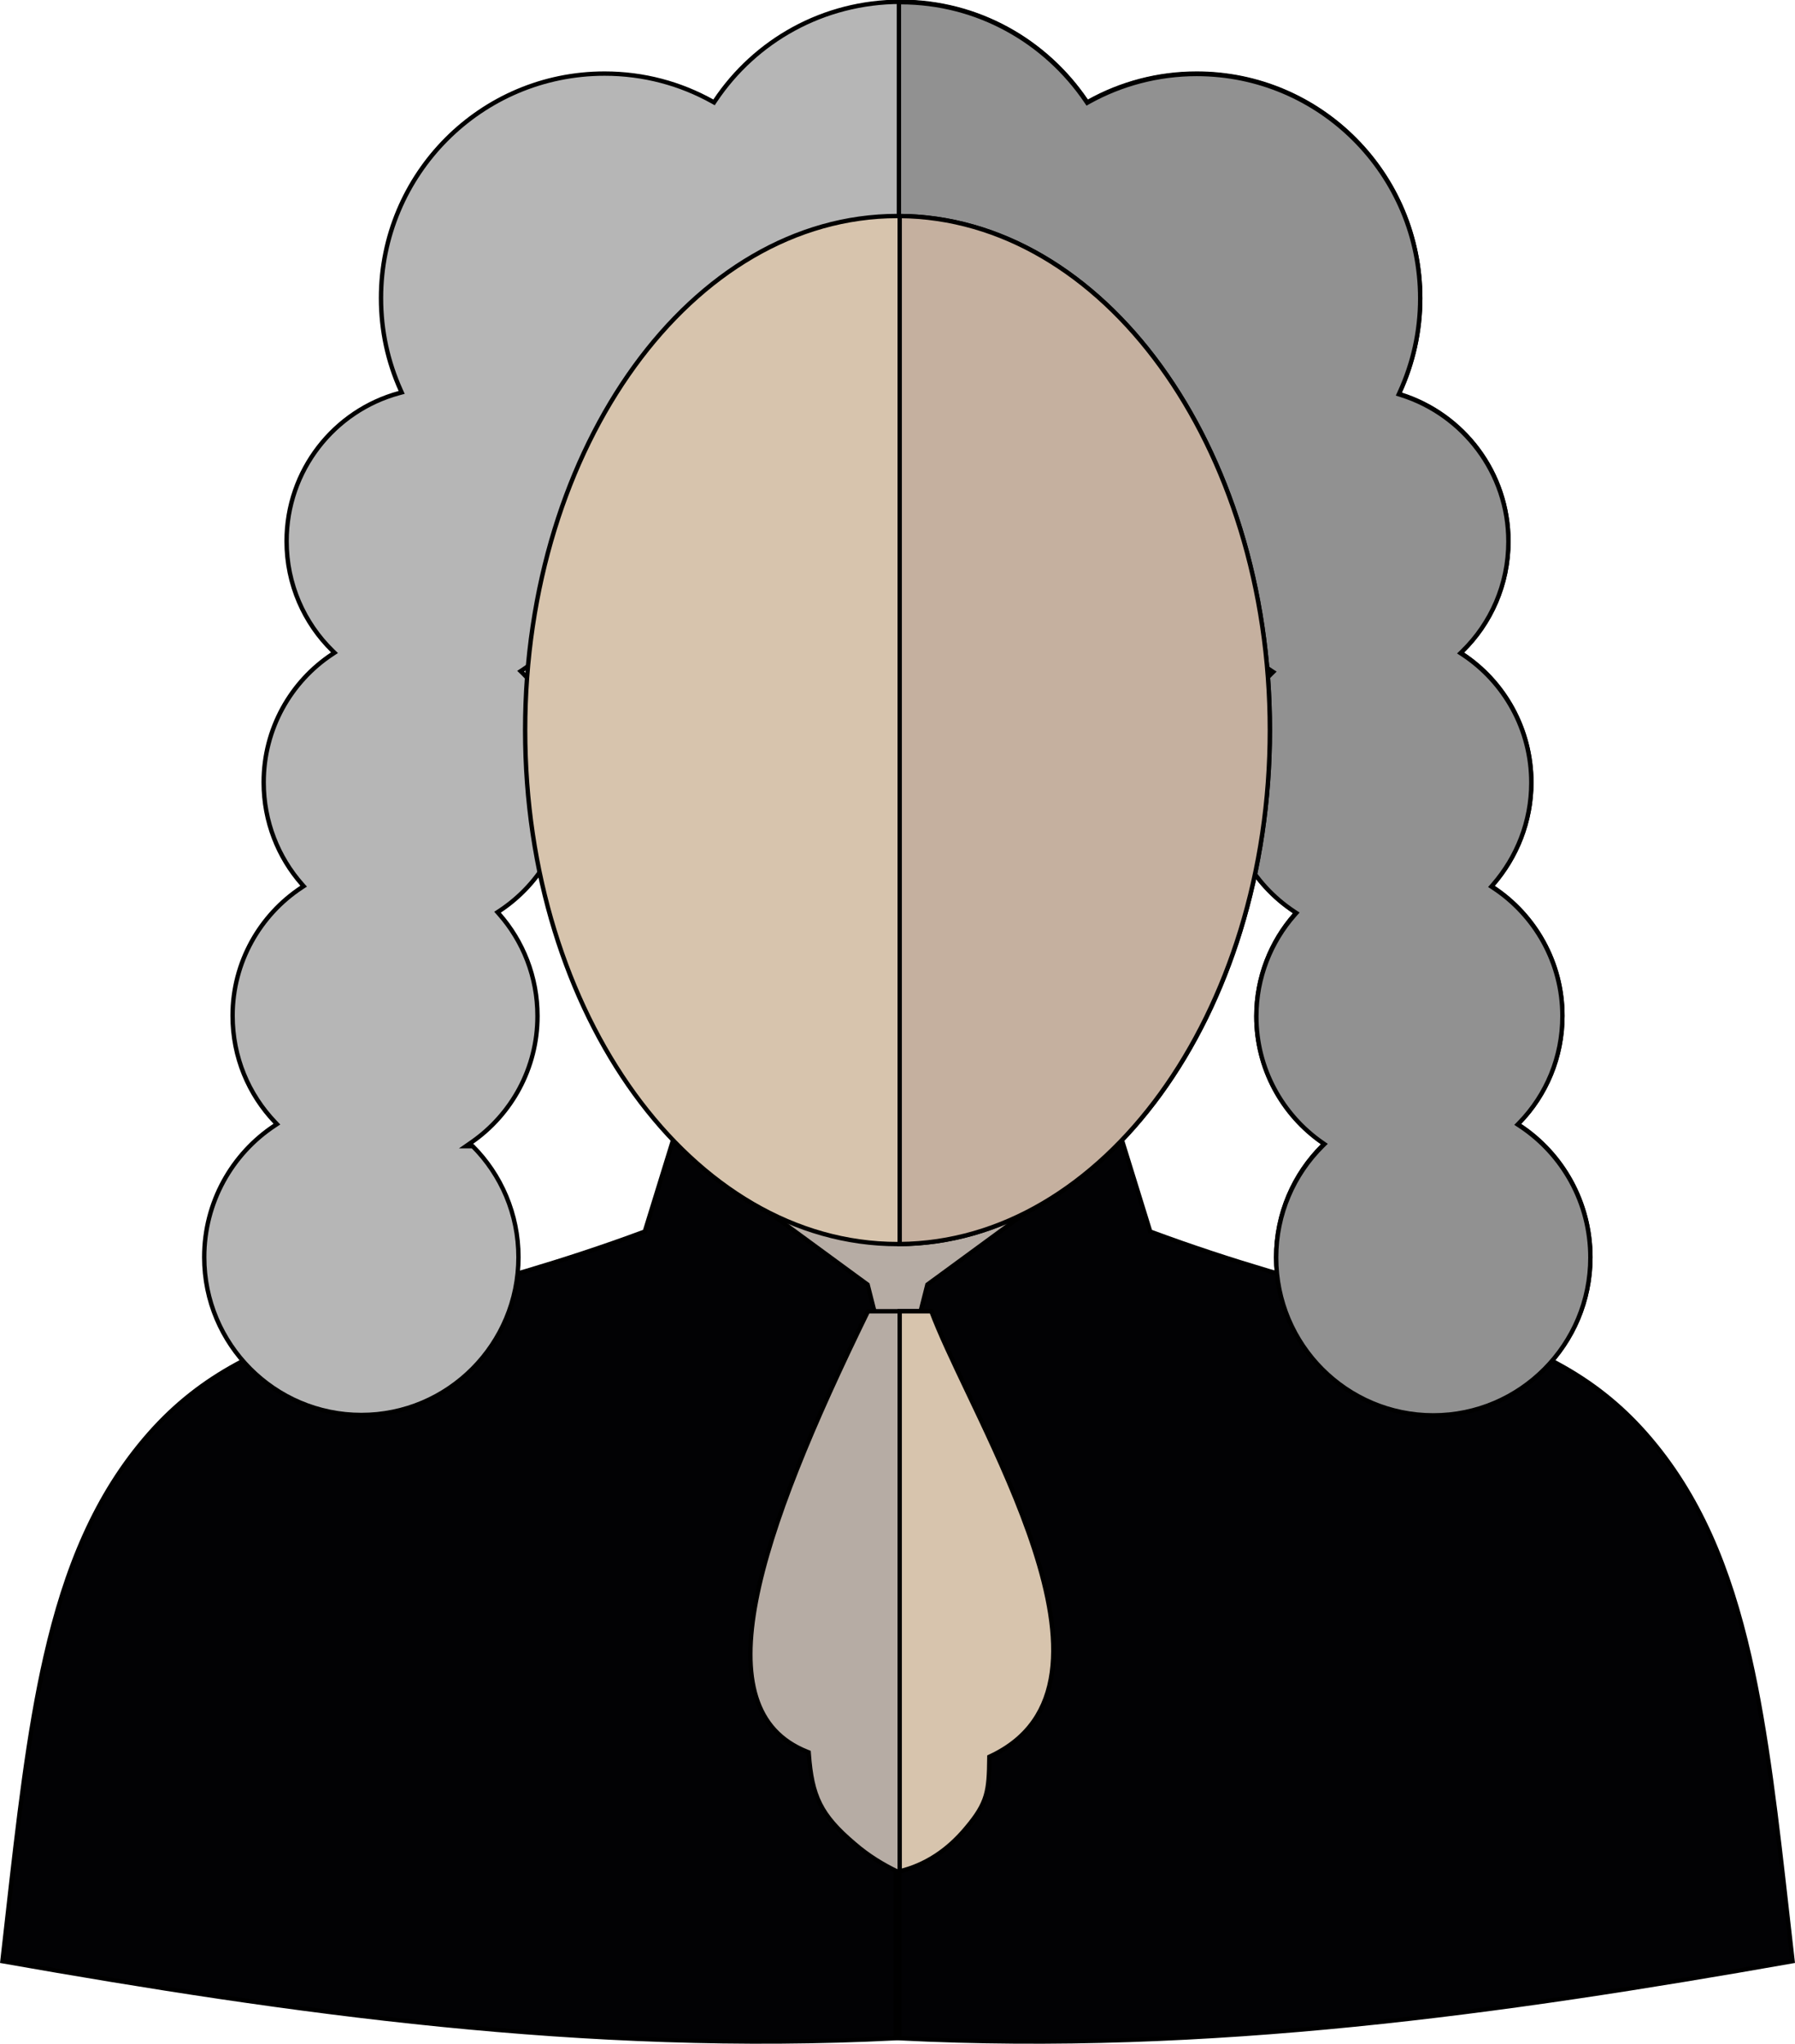
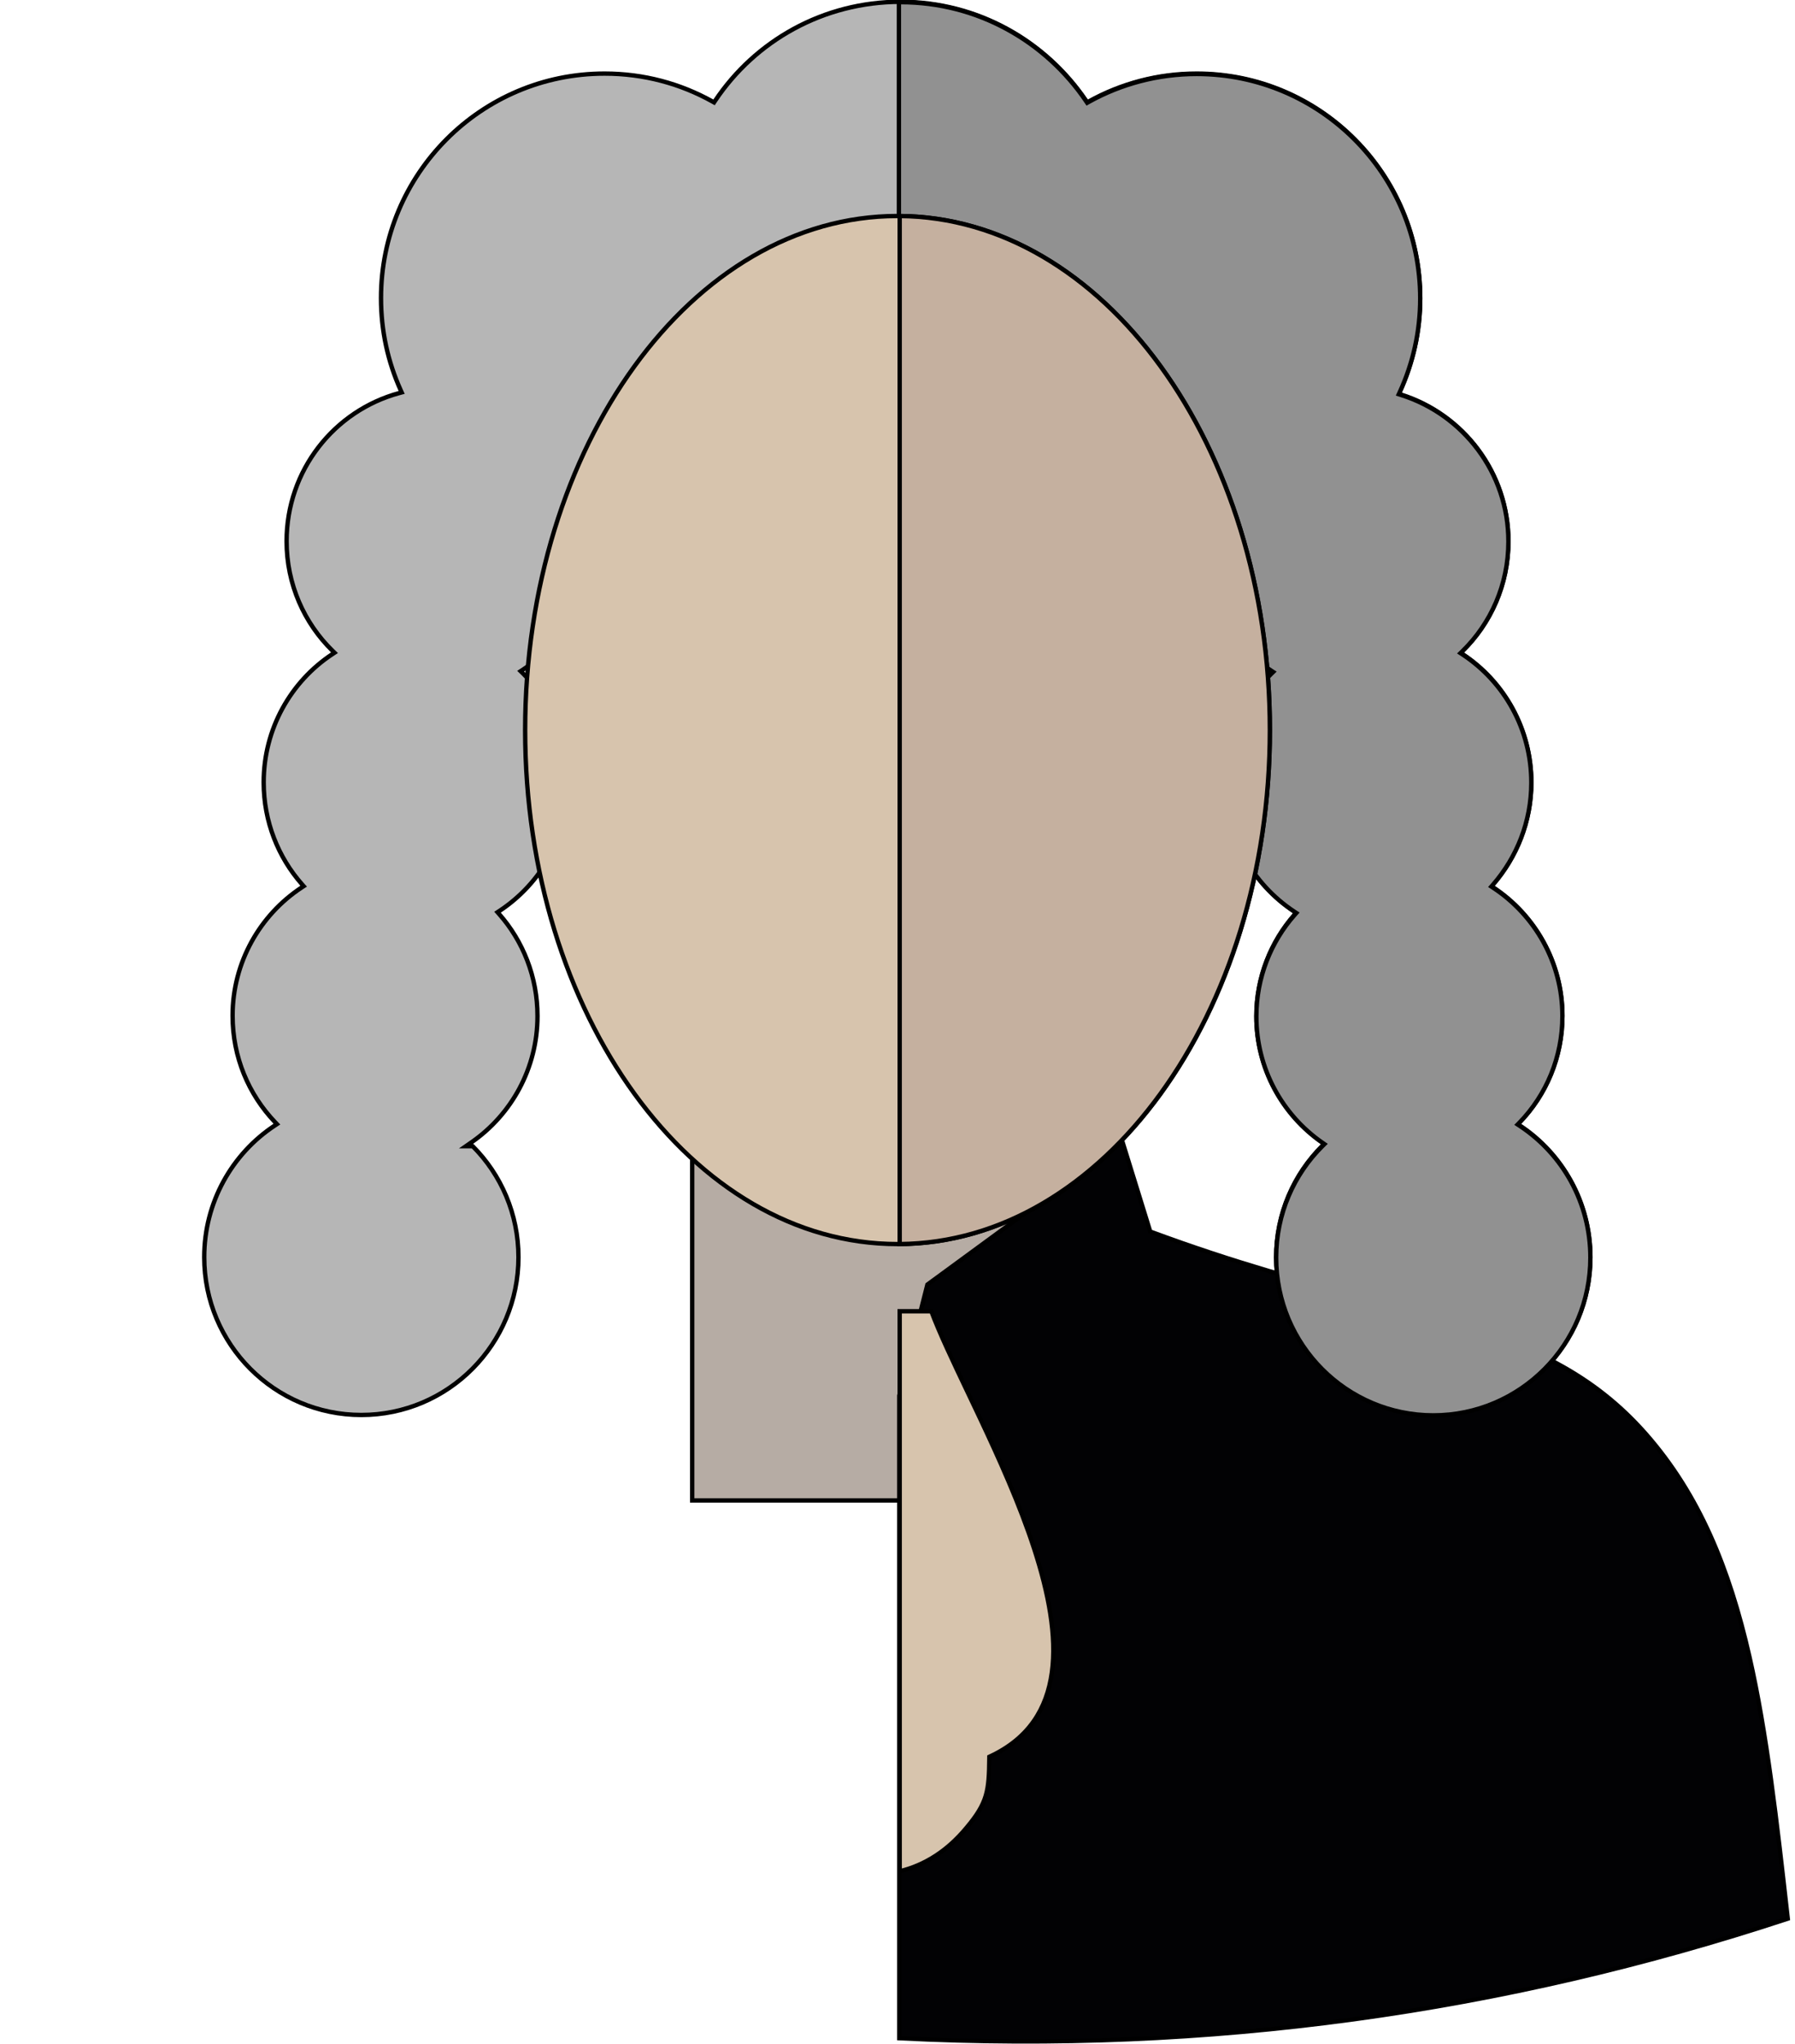
<svg xmlns="http://www.w3.org/2000/svg" width="411" height="468" viewBox="0 0 411 468" fill="none">
  <path d="M158.495 250.761H252.505V343.576H158.495V250.761Z" fill="#B6ACA4" stroke="black" />
-   <path d="M0.554 449.079C0.931 445.782 1.297 442.538 1.657 439.346C4.2 416.805 6.45 396.854 10.442 379.322C15.024 359.197 21.892 342.31 34.093 328.412C46.279 314.533 60.607 308.135 78.909 302.617C84.674 300.879 90.839 299.227 97.454 297.455C111.817 293.607 128.3 289.191 147.405 282.091L147.636 282.005L147.709 281.77L153.996 261.443L198.654 294.16L205.089 319.567V466.721C134.022 470.307 66.555 460.726 0.554 449.079Z" fill="#020204" stroke="black" />
-   <path d="M409.343 439.346C409.703 442.538 410.069 445.782 410.446 449.079C344.445 460.726 276.978 470.307 205.911 466.721V319.567L212.346 294.16L257.005 261.443L263.291 281.77L263.364 282.005L263.595 282.091C282.7 289.191 299.183 293.607 313.546 297.455C320.161 299.227 326.326 300.879 332.091 302.617C350.393 308.135 364.721 314.533 376.907 328.412C389.108 342.31 395.976 359.197 400.558 379.322C404.55 396.854 406.801 416.805 409.343 439.346Z" fill="#020204" stroke="black" />
+   <path d="M409.343 439.346C344.445 460.726 276.978 470.307 205.911 466.721V319.567L212.346 294.16L257.005 261.443L263.291 281.77L263.364 282.005L263.595 282.091C282.7 289.191 299.183 293.607 313.546 297.455C320.161 299.227 326.326 300.879 332.091 302.617C350.393 308.135 364.721 314.533 376.907 328.412C389.108 342.31 395.976 359.197 400.558 379.322C404.55 396.854 406.801 416.805 409.343 439.346Z" fill="#020204" stroke="black" />
  <path d="M106.672 262.466H108.238C114.732 268.975 118.709 277.991 118.709 287.876C118.709 307.795 102.65 324.009 82.735 324.009C62.907 324.009 46.761 307.883 46.761 287.876C46.761 275.273 53.167 264.169 62.905 257.737L63.404 257.407L62.992 256.974C56.939 250.631 53.255 242.087 53.255 232.57C53.255 220.326 59.57 209.49 69.044 203.235L69.523 202.918L69.143 202.487C63.706 196.321 60.372 188.129 60.372 179.141C60.372 166.894 66.6 156.059 76.071 149.806L76.589 149.464L76.145 149.031C69.655 142.689 65.621 133.792 65.621 123.924C65.621 107.713 76.498 94.06 91.406 90.008L91.971 89.855L91.731 89.321C88.824 82.862 87.238 75.784 87.238 68.261C87.238 39.855 110.146 16.851 138.424 16.851C147.411 16.851 155.779 19.151 163.09 23.22L163.493 23.445L163.749 23.061C172.911 9.347 188.503 0.411 206.212 0.411C223.917 0.411 239.424 9.434 248.677 23.064L248.934 23.443L249.334 23.22C256.644 19.151 265.101 16.851 274 16.851C302.278 16.851 325.185 39.855 325.185 68.261C325.185 75.871 323.512 83.127 320.516 89.675L320.281 90.189L320.82 90.36C335.03 94.853 345.379 108.156 345.379 123.924C345.379 133.792 341.345 142.689 334.855 149.031L334.411 149.464L334.929 149.806C344.4 156.059 350.628 166.894 350.628 179.141C350.628 188.038 347.295 196.232 341.855 202.49L341.48 202.921L341.957 203.235C351.43 209.49 357.745 220.326 357.745 232.57C357.745 241.998 354.061 250.63 347.922 256.972L347.503 257.405L348.006 257.737C357.745 264.169 364.15 275.273 364.15 287.876C364.15 307.795 348.091 324.009 328.176 324.009C308.349 324.009 292.203 307.883 292.203 287.876C292.203 277.917 296.239 268.841 302.819 262.321L303.245 261.898L302.752 261.555C293.63 255.212 287.666 244.641 287.666 232.66C287.666 223.762 290.999 215.569 296.437 209.403L296.817 208.972L296.337 208.655C286.864 202.4 280.549 191.564 280.549 179.32C280.549 169.452 284.584 160.555 291.074 154.213L291.517 153.78L291 153.438C281.528 147.185 275.3 136.35 275.3 124.103C275.3 122.873 275.388 121.64 275.477 120.386L275.515 119.851H274.978H274.976H274.974H274.972H274.97H274.968H274.966H274.964H274.961H274.959H274.957H274.955H274.953H274.951H274.949H274.947H274.945H274.943H274.941H274.938H274.936H274.934H274.932H274.93H274.928H274.926H274.924H274.922H274.92H274.918H274.916H274.913H274.911H274.909H274.907H274.905H274.903H274.901H274.899H274.897H274.895H274.893H274.89H274.888H274.886H274.884H274.882H274.88H274.878H274.876H274.874H274.872H274.87H274.868H274.865H274.863H274.861H274.859H274.857H274.855H274.853H274.851H274.849H274.847H274.844H274.842H274.84H274.838H274.836H274.834H274.832H274.83H274.828H274.826H274.824H274.821H274.819H274.817H274.815H274.813H274.811H274.809H274.807H274.805H274.803H274.8H274.798H274.796H274.794H274.792H274.79H274.788H274.786H274.784H274.782H274.779H274.777H274.775H274.773H274.771H274.769H274.767H274.765H274.763H274.761H274.758H274.756H274.754H274.752H274.75H274.748H274.746H274.744H274.742H274.739H274.737H274.735H274.733H274.731H274.729H274.727H274.725H274.723H274.72H274.718H274.716H274.714H274.712H274.71H274.708H274.706H274.703H274.701H274.699H274.697H274.695H274.693H274.691H274.689H274.687H274.684H274.682H274.68H274.678H274.676H274.674H274.672H274.67H274.667H274.665H274.663H274.661H274.659H274.657H274.655H274.652H274.65H274.648H274.646H274.644H274.642H274.64H274.638H274.635H274.633H274.631H274.629H274.627H274.625H274.623H274.62H274.618H274.616H274.614H274.612H274.61H274.608H274.605H274.603H274.601H274.599H274.597H274.595H274.592H274.59H274.588H274.586H274.584H274.582H274.58H274.577H274.575H274.573H274.571H274.569H274.567H274.564H274.562H274.56H274.558H274.556H274.554H274.551H274.549H274.547H274.545H274.543H274.541H274.538H274.536H274.534H274.532H274.53H274.528H274.525H274.523H274.521H274.519H274.517H274.515H274.512H274.51H274.508H274.506H274.504H274.501H274.499H274.497H274.495H274.493H274.49H274.488H274.486H274.484H274.482H274.48H274.477H274.475H274.473H274.471H274.469H274.466H274.464H274.462H274.46H274.458H274.455H274.453H274.451H274.449H274.447H274.444H274.442H274.44H274.438H274.435H274.433H274.431H274.429H274.427H274.424H274.422H274.42H274.418H274.415H274.413H274.411H274.409H274.407H274.404H274.402H274.4H274.398H274.395H274.393H274.391H274.389H274.386H274.384H274.382H274.38H274.378H274.375H274.373H274.371H274.369H274.366H274.364H274.362H274.36H274.357H274.355H274.353H274.351H274.348H274.346H274.344H274.341H274.339H274.337H274.335H274.332H274.33H274.328H274.326H274.323H274.321H274.319H274.317H274.314H274.312H274.31H274.307H274.305H274.303H274.301H274.298H274.296H274.294H274.291H274.289H274.287H274.285H274.282H274.28H274.278H274.275H274.273H274.271H274.269H274.266H274.264H274.262H274.259H274.257H274.255H274.252H274.25H274.248H274.245H274.243H274.241H274.239H274.236H274.234H274.232H274.229H274.227H274.225H274.222H274.22H274.218H274.215H274.213H274.211H274.208H274.206H274.204H274.201H274.199H274.197H274.194H274.192H274.19H274.187H274.185H274.182H274.18H274.178H274.175H274.173H274.171H274.168H274.166H274.164H274.161H274.159H274.157H274.154H274.152H274.149H274.147H274.145H274.142H274.14H274.138H274.135H274.133H274.13H274.128H274.126H274.123H274.121H274.118H274.116H274.114H274.111H274.109H274.106H274.104H274.102H274.099H274.097H274.094H274.092H274.09H274.087H274.085H274.082H274.08H274.078H274.075H274.073H274.07H274.068H274.065H274.063H274.061H274.058H274.056H274.053H274.051H274.048H274.046H274.044H274.041H274.039H274.036H274.034H274.031H274.029H274.026H274.024H274.021H274.019H274.017H274.014H274.012H274.009H274.007H274.004H274.002H273.999H273.997H273.994H273.992H273.989H273.987H273.984H273.982H273.979H273.977H273.974H273.972H273.969H273.967H273.964H273.962H273.96H273.957H273.954H273.952H273.949H273.947H273.944H273.942H273.939H273.937H273.934H273.932H273.929H273.927H273.924H273.922H273.919H273.917H273.914H273.912H273.909H273.907H273.904H273.901H273.899H273.896H273.894H273.891H273.889H273.886H273.884H273.881H273.878H273.876H273.873H273.871H273.868H273.866H273.863H273.86H273.858H273.855H273.853H273.85H273.848H273.845H273.842H273.84H273.837H273.835H273.832H273.829H273.827H273.824H273.822C256.116 119.851 240.61 110.827 231.356 97.197L231.099 96.818L230.7 97.041C223.389 101.11 214.932 103.411 206.034 103.411C197.047 103.411 188.679 101.11 181.368 97.041L180.965 96.817L180.709 97.2C171.547 110.915 155.955 119.851 138.246 119.851C137.439 119.851 136.579 119.85 135.811 119.764L135.214 119.698L135.256 120.297C135.346 121.55 135.433 122.784 135.433 124.014C135.433 136.26 129.205 147.095 119.734 153.349L119.216 153.691L119.66 154.124C126.15 160.466 130.184 169.362 130.184 179.23C130.184 191.474 123.87 202.311 114.396 208.566L113.916 208.882L114.297 209.314C119.734 215.479 123.068 223.672 123.068 232.66C123.068 244.641 117.104 255.212 107.981 261.555L106.672 262.466Z" fill="#B6B6B6" stroke="black" />
  <path d="M205.823 103.5H205.822V0.5H205.823H205.825H205.826H205.827H205.829H205.83H205.831H205.832H205.834H205.835H205.836H205.838H205.839H205.84H205.842H205.843H205.844H205.845H205.847H205.848H205.849H205.851H205.852H205.853H205.855H205.856H205.857H205.859H205.86H205.861H205.862H205.864H205.865H205.866H205.868H205.869H205.87H205.872H205.873H205.874H205.875H205.877H205.878H205.879H205.881H205.882H205.883H205.885H205.886H205.887H205.889H205.89H205.891H205.892H205.894H205.895H205.896H205.898H205.899H205.9H205.902H205.903H205.904H205.905H205.907H205.908H205.909H205.911H205.912H205.913H205.915H205.916H205.917H205.919H205.92H205.921H205.923H205.924H205.925H205.926H205.928H205.929H205.93H205.932H205.933H205.934H205.936H205.937H205.938H205.94H205.941H205.942H205.944H205.945H205.946H205.948H205.949H205.95H205.952H205.953H205.954H205.956H205.957H205.958H205.96H205.961H205.962H205.963H205.965H205.966H205.967H205.969H205.97H205.971H205.973H205.974H205.975H205.977H205.978H205.98H205.981H205.982H205.984H205.985H205.986H205.988H205.989H205.99H205.992H205.993H205.994H205.996H205.997H205.998H206H206.001H206.002H206.004H206.005H206.006H206.008H206.009H206.01H206.012H206.013H206.015H206.016H206.017H206.019H206.02H206.021H206.023H206.024H206.025H206.027H206.028H206.03H206.031H206.032H206.034H206.035H206.036H206.038H206.039H206.041H206.042H206.043H206.045H206.046H206.048H206.049H206.05H206.052H206.053H206.054H206.056H206.057H206.059H206.06H206.061H206.063H206.064H206.066H206.067H206.068H206.07H206.071H206.073H206.074H206.075H206.077H206.078H206.08H206.081H206.083H206.084H206.085H206.087H206.088H206.09H206.091H206.092H206.094H206.095H206.097H206.098H206.1H206.101H206.103H206.104H206.105H206.107H206.108H206.11H206.111H206.113H206.114H206.115H206.117H206.118H206.12H206.121H206.123H206.124H206.126H206.127H206.129H206.13H206.132H206.133H206.134H206.136H206.137H206.139H206.14H206.142H206.143H206.145H206.146H206.148H206.149H206.151H206.152H206.154H206.155H206.157H206.158H206.16H206.161H206.163H206.164H206.166H206.167H206.169H206.17H206.172H206.173H206.175H206.176H206.178H206.179H206.181H206.182H206.184H206.185H206.187H206.189H206.19H206.192H206.193H206.195H206.196H206.198H206.199H206.201H206.202H206.204H206.206H206.207H206.209H206.21H206.212C223.917 0.5 239.424 9.523 248.677 23.154L248.934 23.532L249.334 23.31C256.644 19.241 265.101 16.94 274 16.94C302.278 16.94 325.185 39.944 325.185 68.35C325.185 75.96 323.512 83.216 320.516 89.764L320.281 90.279L320.82 90.449C335.03 94.942 345.379 108.245 345.379 124.014C345.379 133.882 341.345 142.778 334.855 149.12L334.411 149.553L334.929 149.895C344.4 156.149 350.628 166.984 350.628 179.23C350.628 188.128 347.295 196.322 341.855 202.579L341.48 203.01L341.957 203.324C351.43 209.58 357.745 220.416 357.745 232.66C357.745 242.088 354.061 250.72 347.922 257.061L347.503 257.494L348.006 257.826C357.745 264.259 364.15 275.362 364.15 287.966C364.15 307.885 348.091 324.098 328.176 324.098C308.349 324.098 292.203 307.973 292.203 287.966C292.203 278.007 296.239 268.931 302.819 262.41L303.245 261.987L302.752 261.645C293.63 255.301 287.666 244.73 287.666 232.749C287.666 223.851 290.999 215.658 296.437 209.492L296.817 209.061L296.337 208.744C286.864 202.489 280.549 191.653 280.549 179.409C280.549 169.541 284.584 160.645 291.074 154.303L291.517 153.869L291 153.528C281.528 147.274 275.3 136.439 275.3 124.192C275.3 122.962 275.388 121.729 275.477 120.475L275.515 119.94H274.978H274.976H274.974H274.972H274.97H274.968H274.966H274.963H274.961H274.959H274.957H274.955H274.953H274.951H274.949H274.947H274.945H274.943H274.941H274.938H274.936H274.934H274.932H274.93H274.928H274.926H274.924H274.922H274.92H274.918H274.916H274.913H274.911H274.909H274.907H274.905H274.903H274.901H274.899H274.897H274.895H274.893H274.89H274.888H274.886H274.884H274.882H274.88H274.878H274.876H274.874H274.872H274.87H274.867H274.865H274.863H274.861H274.859H274.857H274.855H274.853H274.851H274.849H274.847H274.844H274.842H274.84H274.838H274.836H274.834H274.832H274.83H274.828H274.826H274.824H274.821H274.819H274.817H274.815H274.813H274.811H274.809H274.807H274.805H274.803H274.8H274.798H274.796H274.794H274.792H274.79H274.788H274.786H274.784H274.782H274.779H274.777H274.775H274.773H274.771H274.769H274.767H274.765H274.763H274.76H274.758H274.756H274.754H274.752H274.75H274.748H274.746H274.744H274.742H274.739H274.737H274.735H274.733H274.731H274.729H274.727H274.725H274.723H274.72H274.718H274.716H274.714H274.712H274.71H274.708H274.706H274.703H274.701H274.699H274.697H274.695H274.693H274.691H274.689H274.686H274.684H274.682H274.68H274.678H274.676H274.674H274.672H274.669H274.667H274.665H274.663H274.661H274.659H274.657H274.655H274.652H274.65H274.648H274.646H274.644H274.642H274.64H274.637H274.635H274.633H274.631H274.629H274.627H274.625H274.623H274.62H274.618H274.616H274.614H274.612H274.61H274.608H274.605H274.603H274.601H274.599H274.597H274.595H274.592H274.59H274.588H274.586H274.584H274.582H274.58H274.577H274.575H274.573H274.571H274.569H274.567H274.564H274.562H274.56H274.558H274.556H274.554H274.551H274.549H274.547H274.545H274.543H274.541H274.538H274.536H274.534H274.532H274.53H274.528H274.525H274.523H274.521H274.519H274.517H274.515H274.512H274.51H274.508H274.506H274.504H274.501H274.499H274.497H274.495H274.493H274.49H274.488H274.486H274.484H274.482H274.479H274.477H274.475H274.473H274.471H274.469H274.466H274.464H274.462H274.46H274.458H274.455H274.453H274.451H274.449H274.446H274.444H274.442H274.44H274.438H274.435H274.433H274.431H274.429H274.427H274.424H274.422H274.42H274.418H274.415H274.413H274.411H274.409H274.407H274.404H274.402H274.4H274.398H274.395H274.393H274.391H274.389H274.386H274.384H274.382H274.38H274.377H274.375H274.373H274.371H274.369H274.366H274.364H274.362H274.36H274.357H274.355H274.353H274.351H274.348H274.346H274.344H274.341H274.339H274.337H274.335H274.332H274.33H274.328H274.326H274.323H274.321H274.319H274.317H274.314H274.312H274.31H274.307H274.305H274.303H274.301H274.298H274.296H274.294H274.291H274.289H274.287H274.285H274.282H274.28H274.278H274.275H274.273H274.271H274.269H274.266H274.264H274.262H274.259H274.257H274.255H274.252H274.25H274.248H274.245H274.243H274.241H274.238H274.236H274.234H274.232H274.229H274.227H274.225H274.222H274.22H274.218H274.215H274.213H274.211H274.208H274.206H274.204H274.201H274.199H274.197H274.194H274.192H274.19H274.187H274.185H274.182H274.18H274.178H274.175H274.173H274.171H274.168H274.166H274.164H274.161H274.159H274.157H274.154H274.152H274.149H274.147H274.145H274.142H274.14H274.138H274.135H274.133H274.13H274.128H274.126H274.123H274.121H274.118H274.116H274.114H274.111H274.109H274.106H274.104H274.102H274.099H274.097H274.094H274.092H274.09H274.087H274.085H274.082H274.08H274.078H274.075H274.073H274.07H274.068H274.065H274.063H274.061H274.058H274.056H274.053H274.051H274.048H274.046H274.044H274.041H274.039H274.036H274.034H274.031H274.029H274.026H274.024H274.021H274.019H274.017H274.014H274.012H274.009H274.007H274.004H274.002H273.999H273.997H273.994H273.992H273.989H273.987H273.984H273.982H273.979H273.977H273.974H273.972H273.969H273.967H273.964H273.962H273.959H273.957H273.954H273.952H273.949H273.947H273.944H273.942H273.939H273.937H273.934H273.932H273.929H273.927H273.924H273.922H273.919H273.917H273.914H273.912H273.909H273.907H273.904H273.901H273.899H273.896H273.894H273.891H273.889H273.886H273.884H273.881H273.878H273.876H273.873H273.871H273.868H273.866H273.863H273.86H273.858H273.855H273.853H273.85H273.848H273.845H273.842H273.84H273.837H273.835H273.832H273.829H273.827H273.824H273.822C256.116 119.94 240.61 110.917 231.356 97.286L231.099 96.908L230.7 97.13C223.389 101.199 214.932 103.5 206.034 103.5H206.032H206.031H206.029H206.028H206.026H206.024H206.023H206.021H206.02H206.018H206.017H206.015H206.014H206.012H206.011H206.009H206.008H206.006H206.004H206.003H206.001H206H205.998H205.997H205.995H205.994H205.992H205.991H205.989H205.988H205.986H205.985H205.983H205.982H205.98H205.979H205.977H205.976H205.974H205.973H205.971H205.97H205.968H205.967H205.965H205.964H205.962H205.961H205.959H205.958H205.957H205.955H205.954H205.952H205.951H205.949H205.948H205.946H205.945H205.943H205.942H205.94H205.939H205.938H205.936H205.935H205.933H205.932H205.93H205.929H205.927H205.926H205.925H205.923H205.922H205.92H205.919H205.917H205.916H205.915H205.913H205.912H205.91H205.909H205.907H205.906H205.905H205.903H205.902H205.9H205.899H205.898H205.896H205.895H205.893H205.892H205.891H205.889H205.888H205.886H205.885H205.884H205.882H205.881H205.879H205.878H205.877H205.875H205.874H205.872H205.871H205.87H205.868H205.867H205.865H205.864H205.863H205.861H205.86H205.859H205.857H205.856H205.854H205.853H205.852H205.85H205.849H205.848H205.846H205.845H205.843H205.842H205.841H205.839H205.838H205.837H205.835H205.834H205.833H205.831H205.83H205.829H205.827H205.826H205.824H205.823Z" fill="#919191" stroke="black" />
  <path d="M290.758 167.168C290.758 199.716 281.186 229.162 265.735 250.459C250.284 271.757 228.981 284.875 205.5 284.875C182.019 284.875 160.716 271.757 145.265 250.459C129.814 229.162 120.242 199.716 120.242 167.168C120.242 134.621 129.814 105.174 145.265 83.878C160.716 62.58 182.019 49.462 205.5 49.462C228.981 49.462 250.284 62.58 265.735 83.878C281.186 105.174 290.758 134.621 290.758 167.168Z" fill="#D7C4AD" stroke="black" />
  <path d="M206 49.464C229.266 49.649 250.376 62.724 265.722 83.867C281.177 105.16 290.758 134.606 290.758 167.168C290.758 199.686 281.177 229.132 265.722 250.437C250.376 271.59 229.266 284.687 206 284.873V49.464Z" fill="#C5B09F" stroke="black" />
-   <path d="M173.12 366.518C176.493 348.927 186.108 326.108 198.741 300.259H213.248C215.154 305.348 218.213 311.769 221.611 318.903C222.473 320.712 223.357 322.568 224.249 324.46C228.744 333.984 233.469 344.441 236.784 354.617C240.101 364.801 241.986 374.649 240.847 382.969C239.714 391.251 235.587 398.025 226.816 402.145L226.532 402.279L226.529 402.592C226.484 406.355 226.393 408.877 225.704 411.201C225.02 413.508 223.734 415.658 221.22 418.625L221.218 418.629C216.785 423.953 211.51 427.27 205.56 428.609C202.091 426.94 198.801 424.928 195.686 422.233L195.682 422.23C191.746 418.899 189.313 416.158 187.766 413.063C186.219 409.966 185.536 406.469 185.182 401.579L185.159 401.266L184.867 401.15C178.738 398.727 174.98 394.483 173.154 388.665C171.318 382.819 171.426 375.355 173.12 366.518Z" fill="#B6ACA4" stroke="black" />
  <path d="M221.218 418.629C216.895 423.821 211.77 427.105 206 428.506V300.259H213.248C215.154 305.348 218.213 311.769 221.611 318.903C222.473 320.712 223.357 322.568 224.249 324.46C228.744 333.984 233.469 344.441 236.783 354.617C240.101 364.801 241.986 374.649 240.847 382.969C239.714 391.251 235.587 398.025 226.816 402.145L226.532 402.279L226.528 402.592C226.484 406.355 226.393 408.877 225.704 411.201C225.02 413.508 223.734 415.658 221.22 418.625L221.218 418.629Z" fill="#D7C4AD" stroke="black" />
</svg>